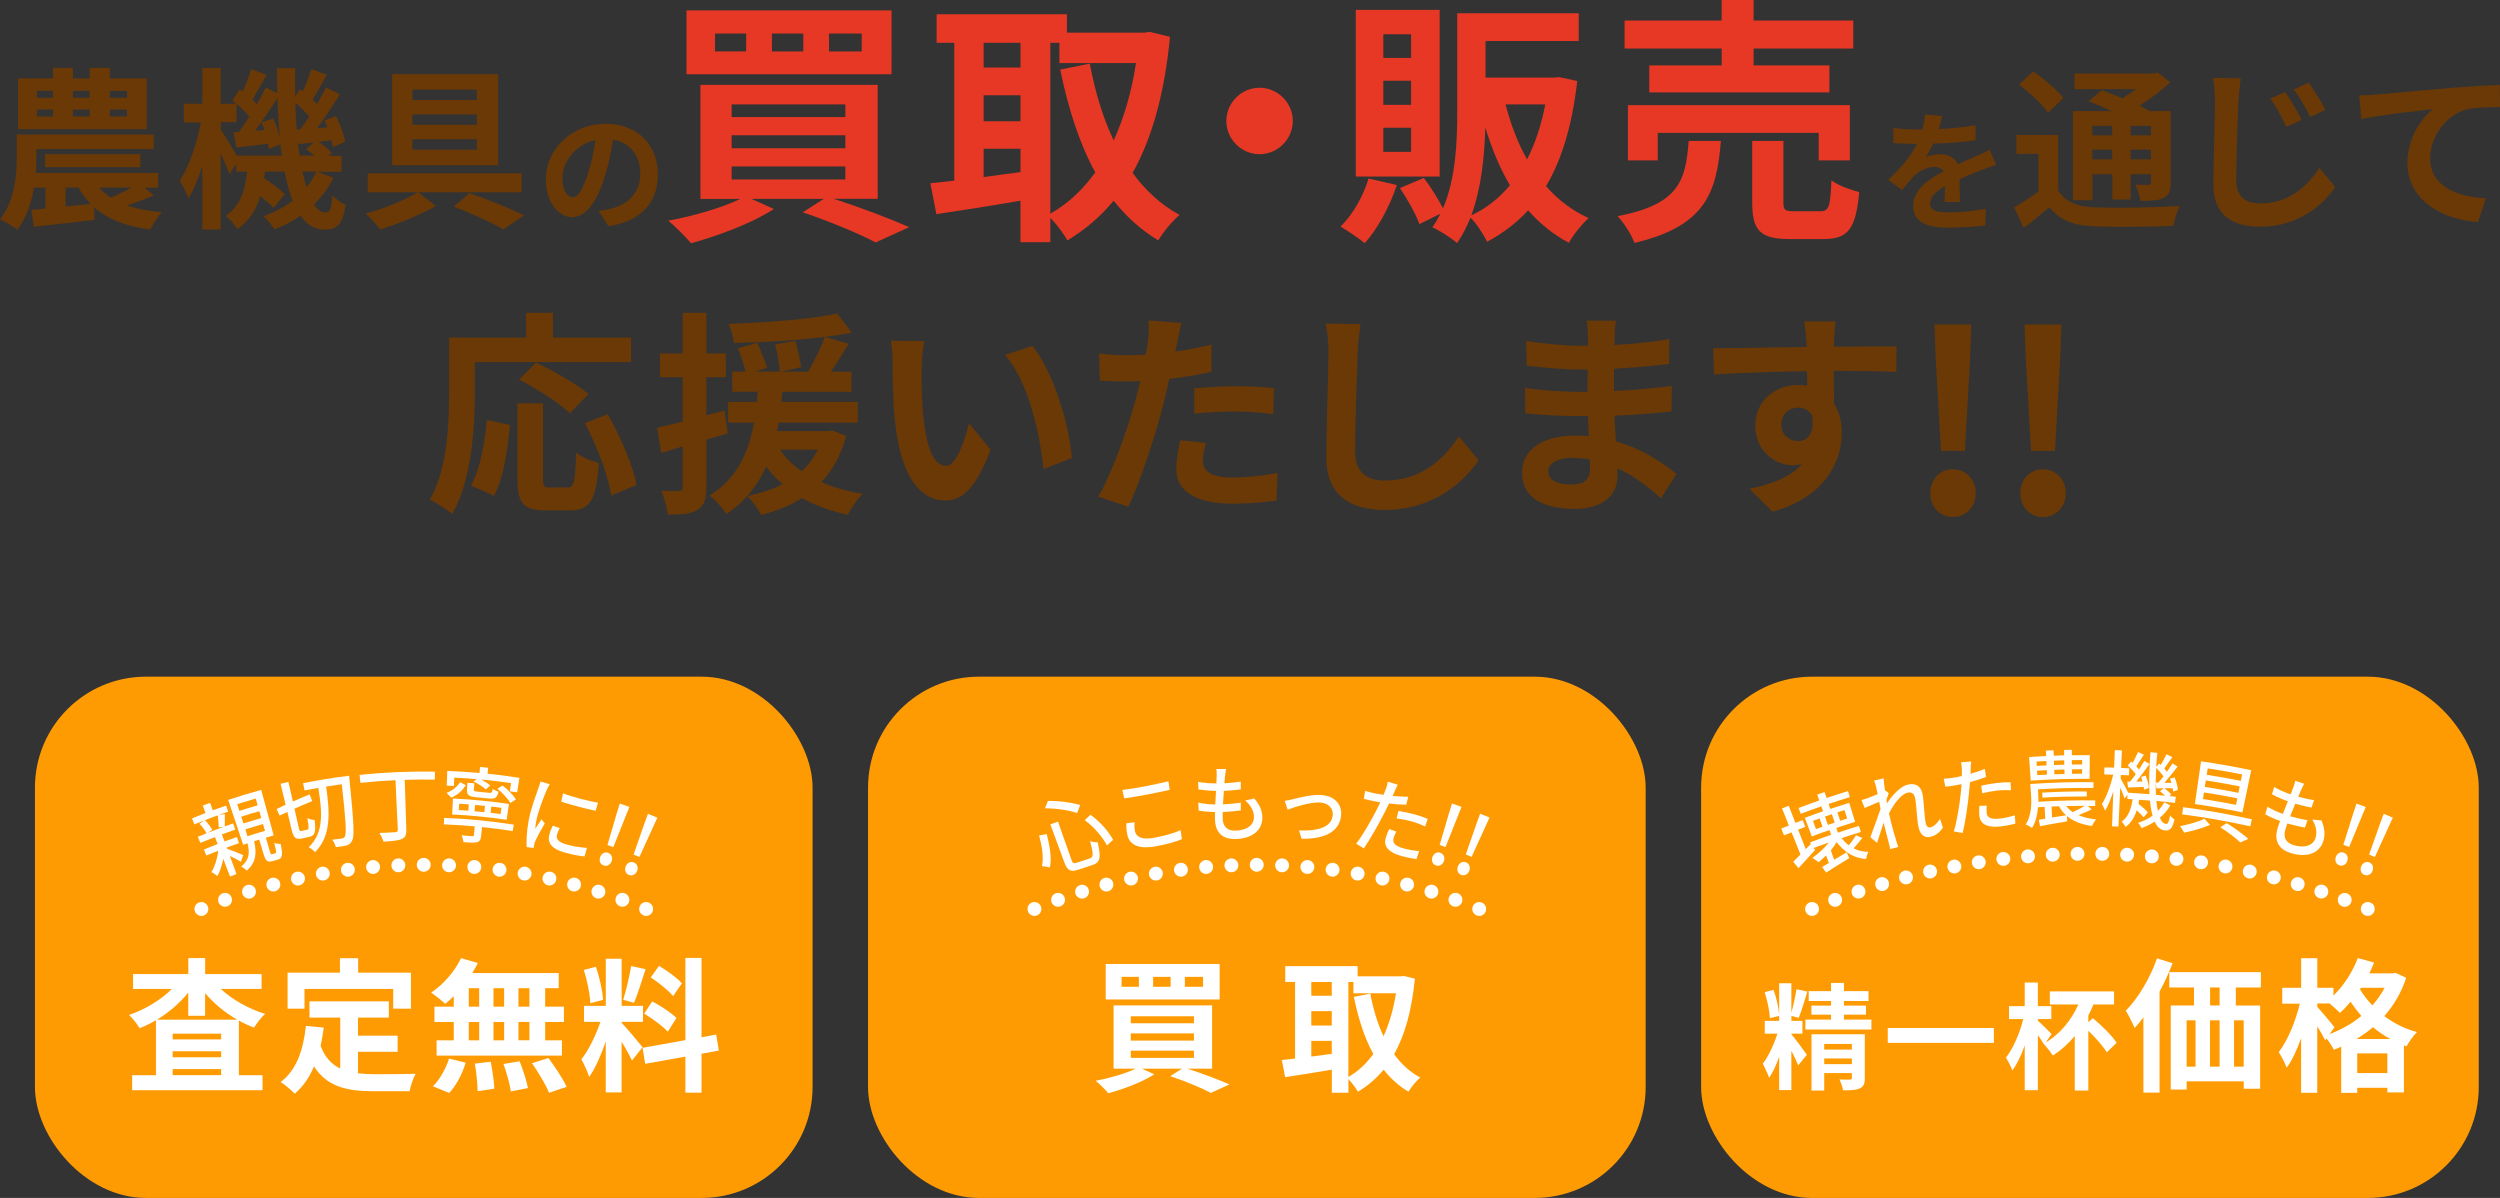
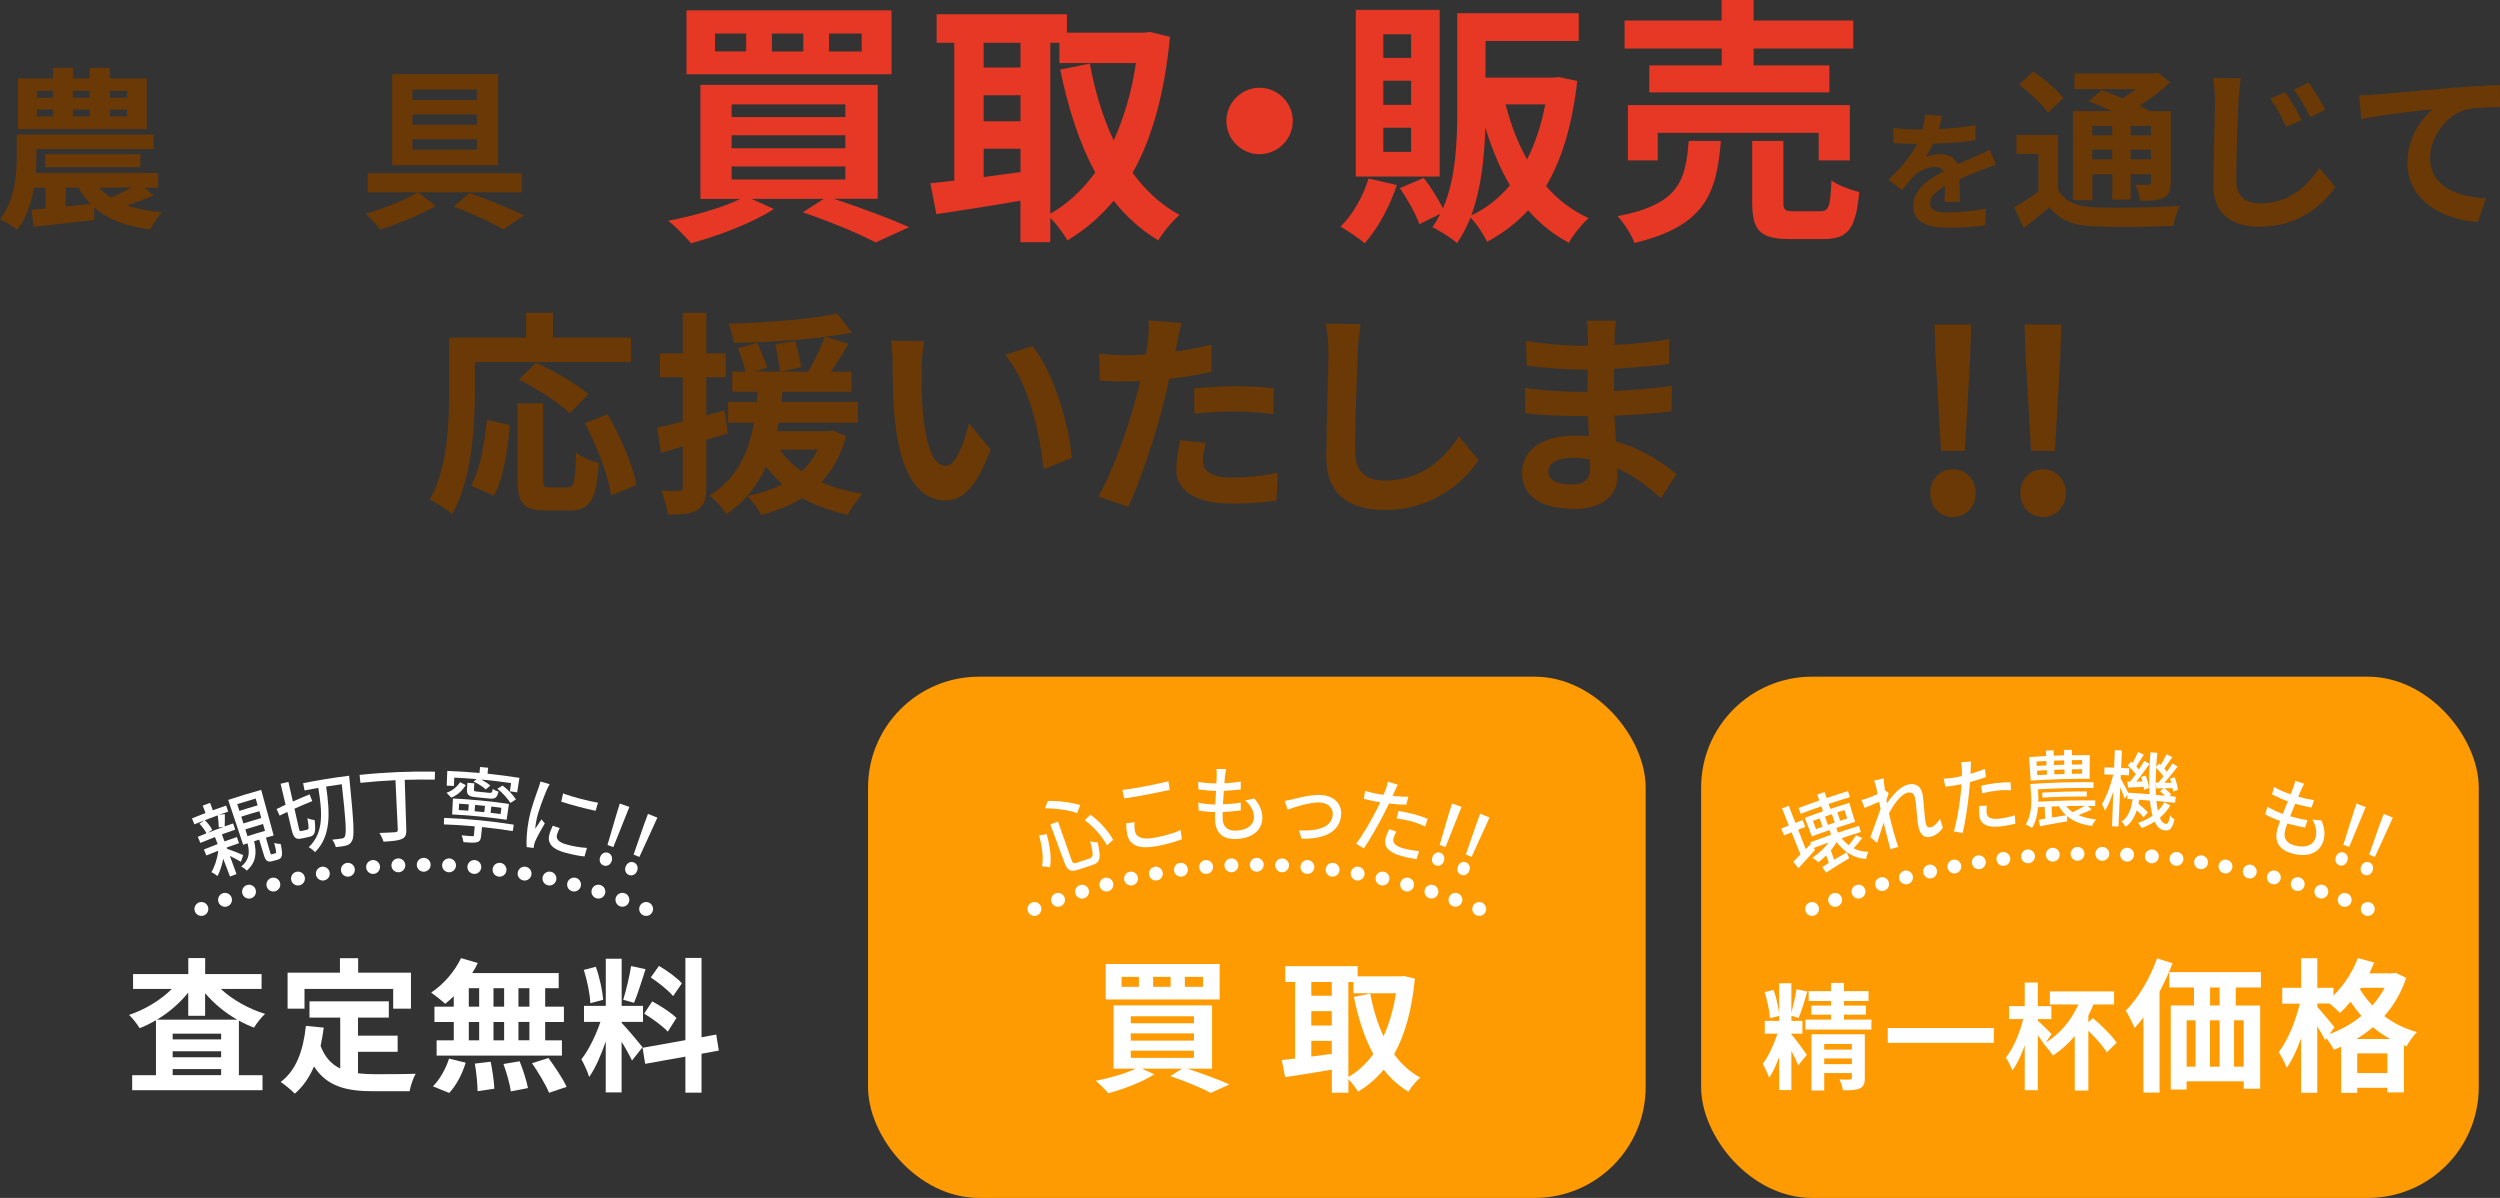
<svg xmlns="http://www.w3.org/2000/svg" id="_レイヤー_2" viewBox="0 0 450.73 215.98">
  <rect x="0" y="0" width="450.73" height="215.98" fill="#333333" stroke="none" />
  <defs>
    <style>.cls-1,.cls-2,.cls-3{fill:none;stroke:#fff;stroke-linecap:round;stroke-linejoin:round;stroke-width:2.5px;}.cls-4{fill:#6a3906;}.cls-5{fill:#fff;}.cls-6{fill:#e73825;}.cls-7{fill:#ff9b02;}.cls-2{stroke-dasharray:0 0 0 4.57;}.cls-3{stroke-dasharray:0 0 0 4.47;}</style>
  </defs>
  <g id="_文字">
    <g>
      <path class="cls-4" d="M27.71,35.23c-1.62,.69-3.31,1.31-4.81,1.81,1.78,.62,3.87,1.03,6.27,1.22-.72,.75-1.59,2.15-2.06,3.12-4.49-.59-7.74-1.87-10.14-3.99l.06,2.25c-3.84,.47-7.89,.9-10.95,1.25l-.41-3.06,2.53-.22v-3.78h-2.09c-.44,2.71-1.34,5.46-3,7.58-.69-.56-2.28-1.5-3.12-1.87,2.71-3.34,3.03-8.05,3.03-11.3v-3.99H27.71v2.62H6.55v1.44c0,.87-.03,1.84-.09,2.87H28.52v2.65h-2.47l1.65,1.4Zm-1.25-11.95H3.25V14.14h6.3v-1.9h3.59v1.9h3.03v-1.9h3.65v1.9h6.65v9.14ZM6.65,17.63h2.9v-1.25h-2.9v1.25Zm0,3.37h2.9v-1.25h-2.9v1.25Zm1.47,9.14v-2.34H25.31v2.34H8.11Zm3.71,7.08l4.52-.44c-.84-.87-1.59-1.84-2.22-2.96h-2.31v3.4Zm1.31-20.84v1.25h3.03v-1.25h-3.03Zm0,3.37v1.25h3.03v-1.25h-3.03Zm4.74,14.07c.59,.69,1.31,1.28,2.09,1.81,1.19-.47,2.59-1.19,3.78-1.81h-5.87Zm5.02-17.44h-3.09v1.25h3.09v-1.25Zm0,3.37h-3.09v1.25h3.09v-1.25Z" />
-       <path class="cls-4" d="M60.14,32.02c-.9,1.81-2.09,3.43-3.53,4.84,.62,.94,1.31,1.44,2.09,1.44s1.06-.59,1.22-3.06c.69,.72,1.68,1.34,2.4,1.69-.56,3.53-1.44,4.46-3.87,4.46-1.75,0-3.15-.9-4.27-2.5-1.44,1-3.03,1.81-4.71,2.47-.41-.69-1.31-1.78-1.93-2.37,1.97-.72,3.71-1.65,5.21-2.81-.59-1.5-1.06-3.25-1.44-5.24h-3.53c-.03,.41-.09,.81-.16,1.19,1.37,.9,2.9,2.03,3.71,2.87l-2,2.47c-.53-.59-1.44-1.37-2.4-2.12-.72,2.37-1.93,4.46-4.15,5.99-.41-.75-1.34-1.9-2.09-2.43,2.75-1.84,3.53-4.81,3.84-7.96h-1.93v-1.4l-1.25,1.84c-.31-.94-.94-2.37-1.56-3.74v13.73h-3.31v-11.51c-.72,2.28-1.56,4.37-2.5,5.87-.34-.97-1.06-2.31-1.56-3.15,1.62-2.46,3.09-6.8,3.81-10.52h-3.09v-3.37h3.34v-6.43h3.31v6.43h2.78c-.22-.22-.47-.41-.69-.59l1.37-2.03,.53,.41c.56-1.31,1.19-2.87,1.53-4.03l2.75,1.06c-.87,1.5-1.78,3.21-2.53,4.46,.28,.28,.56,.56,.78,.81,.62-1.06,1.15-2.09,1.59-3.03l2.09,1.03c-.03-1.47-.06-2.96-.06-4.49h3.28c-.03,1.75-.03,3.43,0,5.09l.9-1.31,.5,.37c.59-1.28,1.19-2.84,1.53-3.99l2.78,1.03c-.87,1.56-1.78,3.25-2.56,4.46,.28,.28,.56,.56,.81,.81,.59-1.03,1.15-2.09,1.59-3l2.53,1.25c-1.25,1.97-2.75,4.24-4.12,6.08l1.87-.12c-.16-.44-.34-.87-.53-1.28l2.09-.75c.72,1.47,1.44,3.4,1.62,4.62l-2.22,.94c-.06-.34-.12-.78-.25-1.22l-2.31,.31c.9,.59,1.87,1.37,2.37,1.97l-.59,.53h2.37v2.87h-4.37l2.9,1.09Zm-9.33-3.96c-.06-.66-.16-1.34-.25-2.03l-2.12,.84c-.03-.28-.06-.59-.12-.94-2.03,.22-3.96,.47-5.71,.66l-.5-2.75,.97-.06c.59-.81,1.25-1.75,1.87-2.75-.59-.72-1.47-1.59-2.31-2.31v3.31h-2.84v1.34c.66,.97,2.15,3.37,2.9,4.68h8.11Zm-1.56-6.68c.5,1.06,.97,2.4,1.22,3.49-.22-2.28-.37-4.68-.44-7.18-1.25,1.93-2.71,4.12-4.06,5.87l1.69-.12c-.16-.5-.31-.97-.5-1.4l2.09-.66Zm4.93,1.9c.5-.66,1.03-1.44,1.56-2.25-.66-.81-1.59-1.75-2.5-2.53,.03,1.68,.12,3.28,.25,4.84l.69-.06Zm2.5,4.77c-.47-.41-1-.81-1.5-1.15l1.4-1.22c-.97,.09-1.87,.22-2.75,.31l-.19-.87c.09,1.03,.22,2,.37,2.93h2.65Zm-2.15,2.87c.22,1.03,.47,2,.72,2.84,.72-.87,1.34-1.81,1.81-2.84h-2.53Z" />
      <path class="cls-4" d="M75.39,34.67l3.18,2.47c-2.78,1.59-6.86,3.28-10.05,4.21-.62-.81-1.75-2.06-2.56-2.84,3.18-.87,7.21-2.5,9.33-3.84h-8.99v-3.43h27.74v3.43h-18.66Zm14.42-4.87h-19.1V13.36h19.1V29.8Zm-3.84-13.64h-11.61v1.87h11.61v-1.87Zm0,4.46h-11.61v1.87h11.61v-1.87Zm0,4.49h-11.61v1.87h11.61v-1.87Zm-1.31,9.7c3.46,1.22,7.49,2.87,9.83,4.02l-3.74,2.53c-2.03-1.19-5.59-2.87-8.96-4.09l2.87-2.46Z" />
-       <path class="cls-4" d="M109.69,40.8l-1.76-2.79c.89-.09,1.54-.23,2.18-.38,3-.7,5.34-2.86,5.34-6.27,0-3.23-1.76-5.64-4.92-6.18-.33,1.99-.73,4.14-1.4,6.34-1.4,4.73-3.42,7.63-5.97,7.63s-4.75-2.86-4.75-6.81c0-5.41,4.68-10.02,10.74-10.02s9.46,4.03,9.46,9.13-3.02,8.43-8.92,9.34Zm-6.44-5.24c.98,0,1.9-1.47,2.86-4.63,.54-1.73,.98-3.72,1.24-5.66-3.86,.8-5.95,4.21-5.95,6.79,0,2.36,.94,3.51,1.85,3.51Z" />
      <path class="cls-6" d="M150.3,35.85c4.96,1.59,10.34,3.65,13.62,5.1l-6.04,2.76c-2.9-1.54-8.05-3.7-13.15-5.43l3.79-2.43h-13.06l4.07,1.83c-3.93,2.57-10.06,4.82-14.93,6.18-.94-1.12-2.95-3.14-4.12-4.07,4.59-.84,9.69-2.34,13.01-3.93h-7.21V15.3h31.96v20.54h-7.96Zm10.44-22.46h-36.97V1.87h36.97V13.38Zm-26.21-7.35h-5.62v3.23h5.62v-3.23Zm-2.62,15.07h20.5v-2.29h-20.5v2.29Zm0,5.62h20.5v-2.34h-20.5v2.34Zm0,5.62h20.5v-2.34h-20.5v2.34Zm12.92-26.3h-5.66v3.23h5.66v-3.23Zm10.53,0h-5.9v3.23h5.9v-3.23Z" />
      <path class="cls-6" d="M210.94,6.65c-.98,10.2-3.23,18.25-6.74,24.52,2.29,3.14,5.1,5.76,8.47,7.58-1.26,1.03-3,3.14-3.84,4.59-3.18-1.92-5.8-4.31-8.05-7.16-2.39,2.9-5.15,5.24-8.33,7.16-.7-1.22-1.97-2.95-3.09-4.07v4.4h-5.38v-7.49c-5.38,.94-10.86,1.78-15.16,2.43l-1.08-5.57c1.26-.14,2.71-.28,4.31-.47V7.72h-3.18V2.57h23.49v3.32h13.99l.94-.14,3.65,.89Zm-33.6,1.08v4.45h6.65V7.72h-6.65Zm0,14.13h6.65v-4.68h-6.65v4.68Zm0,10.06c2.15-.28,4.4-.61,6.65-.89v-4.21h-6.65v5.1Zm12.03,6.6c3.09-1.73,5.8-4.26,8.1-7.44-2.85-5.19-4.87-11.47-6.32-18.53l5.33-1.08c.94,5.01,2.34,9.73,4.31,13.85,1.83-4.02,3.23-8.7,4.02-13.95h-13.81v-3.65h-1.64v30.79Z" />
      <path class="cls-6" d="M233.08,21.81c0,3.28-2.71,5.99-5.99,5.99s-5.99-2.71-5.99-5.99,2.71-5.99,5.99-5.99,5.99,2.71,5.99,5.99Z" />
      <path class="cls-6" d="M251.84,33.37c-1.31,3.93-3.51,7.96-5.8,10.48-1.03-.89-3.14-2.29-4.35-3,2.2-2.15,4.07-5.43,5.05-8.66l5.1,1.17Zm7.72-1.54h-15.12V1.78h15.12V31.82Zm-5.15-25.65h-5.01v4.26h5.01V6.18Zm0,8.38h-5.01v4.35h5.01v-4.35Zm0,8.47h-5.01v4.35h5.01v-4.35Zm29.95-8.42c-.89,7.91-2.76,14.13-5.62,18.95,2.11,2.43,4.68,4.4,7.68,5.76-1.17,1.03-2.81,3.04-3.56,4.45-2.85-1.5-5.29-3.51-7.35-5.85-2.11,2.29-4.59,4.17-7.39,5.66-.66-1.31-1.87-3.23-3-4.35-.66,1.64-1.45,3.23-2.43,4.59-.94-.84-3.18-2.29-4.45-2.85,.56-.75,1.03-1.59,1.45-2.43l-3.79,1.87c-.61-1.78-2.15-4.49-3.51-6.5l4.31-1.83c1.26,1.64,2.62,3.84,3.46,5.48,2.34-5.43,2.57-12.17,2.57-17.6V2.39h21.9V7.39h-16.8v6.6h12.35l.89-.09,3.28,.7Zm-12.12,18.81c-1.83-3.09-3.28-6.6-4.45-10.44-.14,5.1-.7,10.9-2.53,15.86,2.67-1.26,5.01-3.09,6.97-5.43Zm-.8-14.6c.94,3.6,2.2,6.97,3.88,9.92,1.45-2.85,2.57-6.18,3.28-9.92h-7.16Z" />
      <path class="cls-6" d="M310.26,25.41c-.75,9.41-2.81,15.35-15.58,18.39-.51-1.45-1.92-3.65-3.04-4.82,11.09-2.15,12.26-6.36,12.82-13.57h5.8Zm.14-16.66h-17.5V3.7h17.5V0h5.76V3.7h17.97v5.05h-17.97v3.04h13.67v4.87h-32.48v-4.87h13.06v-3.04Zm17.5,20.17v-4.96h-29.02v4.96h-5.38v-9.97h40.01v9.97h-5.62Zm.28,9.17c1.54,0,1.83-.8,2.01-5.57,1.12,.89,3.51,1.73,5.01,2.11-.61,6.74-2.06,8.47-6.46,8.47h-6.04c-5.43,0-6.79-1.59-6.79-6.6v-11.09h5.62v11.04c0,1.45,.28,1.64,1.97,1.64h4.68Z" />
      <path class="cls-4" d="M349.56,23.27c2.22-.12,4.56-.33,6.62-.68l-.02,2.71c-2.22,.33-5.1,.52-7.63,.59-.4,.87-.87,1.71-1.33,2.39,.61-.28,1.87-.47,2.65-.47,1.43,0,2.6,.61,3.11,1.8,1.22-.56,2.2-.96,3.16-1.38,.91-.4,1.73-.77,2.6-1.22l1.17,2.72c-.75,.21-1.99,.68-2.79,.98-1.05,.42-2.39,.94-3.82,1.59,.02,1.31,.07,3.04,.09,4.12h-2.81c.07-.7,.09-1.83,.12-2.86-1.76,1.01-2.69,1.92-2.69,3.09,0,1.29,1.1,1.64,3.39,1.64,1.99,0,4.59-.26,6.65-.66l-.09,3.02c-1.54,.21-4.42,.4-6.62,.4-3.67,0-6.39-.89-6.39-3.91s2.81-4.87,5.48-6.25c-.35-.58-.98-.8-1.64-.8-1.31,0-2.76,.75-3.65,1.61-.7,.7-1.38,1.54-2.18,2.57l-2.5-1.87c2.46-2.27,4.12-4.35,5.17-6.46h-.3c-.96,0-2.67-.05-3.96-.14v-2.74c1.19,.19,2.93,.28,4.12,.28h1.12c.26-.94,.42-1.85,.47-2.69l3.09,.26c-.12,.59-.28,1.36-.59,2.34Z" />
      <path class="cls-4" d="M371.07,34.29c1.22,2.09,3.37,2.96,6.55,3.09,3.71,.16,11.11,.06,15.38-.28-.44,.87-1,2.59-1.15,3.62-3.84,.19-10.45,.25-14.26,.09-3.74-.16-6.21-1.06-8.08-3.46-1.44,1.22-2.9,2.43-4.65,3.74l-1.72-3.71c1.34-.75,2.93-1.78,4.37-2.84v-6.8h-3.96v-3.4h7.52v9.95Zm-1.84-13.95c-.97-1.5-3.31-3.65-5.21-5.09l2.56-2.37c1.9,1.31,4.31,3.31,5.43,4.81l-2.78,2.65Zm7.99,15.76h-3.49V20.03h6.99c-1.4-.66-2.9-1.28-4.18-1.78l2.4-2c1.09,.41,2.4,.91,3.68,1.47,.87-.5,1.72-1.09,2.5-1.65h-11.11v-2.81h14.32l.72-.19,2.22,1.78c-1.56,1.47-3.53,2.96-5.55,4.21,.69,.34,1.34,.66,1.87,.97h3.78v12.86c0,1.5-.28,2.28-1.28,2.78-1,.53-2.34,.53-4.21,.53-.12-.9-.5-2.12-.9-2.9,.97,.03,2.06,.03,2.37,.03,.37-.03,.47-.16,.47-.47v-1.44h-3.68v4.56h-3.31v-4.56h-3.59v4.68Zm0-13.39v1.69h3.59v-1.69h-3.59Zm3.59,6.02v-1.75h-3.59v1.75h3.59Zm6.99-6.02h-3.68v1.69h3.68v-1.69Zm0,6.02v-1.75h-3.68v1.75h3.68Z" />
      <path class="cls-4" d="M403.58,18.26c-.16,3.37-.41,10.33-.41,14.23,0,3.15,1.9,4.18,4.34,4.18,5.15,0,8.39-3,10.67-6.4l2.84,3.46c-2.03,3-6.46,7.15-13.57,7.15-5.12,0-8.39-2.25-8.39-7.55,0-4.18,.28-12.39,.28-15.07,0-1.5-.12-3-.37-4.21l5.02,.06c-.19,1.31-.34,2.9-.41,4.15Zm11.39,3.37l-2.78,1.22c-.94-2-1.75-3.5-2.87-5.09l2.71-1.15c.87,1.31,2.25,3.59,2.93,5.02Zm4.28-1.84l-2.71,1.31c-1-1.97-1.84-3.4-3-4.96l2.68-1.25c.9,1.28,2.34,3.5,3.03,4.9Z" />
      <path class="cls-4" d="M428.42,17.04c2.59-.22,7.74-.69,13.45-1.19,3.21-.25,6.65-.47,8.83-.53l.03,3.99c-1.69,.03-4.37,.03-6.02,.41-3.78,1-6.58,5.06-6.58,8.77,0,5.12,4.81,6.99,10.08,7.27l-1.47,4.27c-6.52-.44-12.7-3.96-12.7-10.7,0-4.49,2.53-8.05,4.62-9.64-2.93,.31-9.3,1-12.92,1.78l-.41-4.27c1.25-.03,2.47-.09,3.09-.16Z" />
      <path class="cls-4" d="M85.62,70.69c0,6.28-.58,15.91-4.1,22-.86-.78-2.93-2.11-4.02-2.61,3.2-5.58,3.47-13.77,3.47-19.38v-9.83h13.88v-4.48h4.84v4.48h14.08v4.41h-28.16v5.42Zm-.7,16.85c1.64-2.96,2.46-7.49,2.85-11.82l4.17,.9c-.43,4.49-1.13,9.63-2.89,12.75l-4.13-1.83Zm17.39,.35c1.17,0,1.4-.9,1.56-6.28,.98,.82,2.89,1.56,4.1,1.87-.43,6.67-1.6,8.54-5.23,8.54h-4.33c-4.13,0-5.11-1.36-5.11-5.69v-13.61h4.6v13.57c0,1.4,.16,1.6,1.25,1.6h3.16Zm.43-13.38c-1.87-1.83-5.97-4.45-9.17-6.08l3.08-3.04c3.12,1.48,7.33,3.82,9.44,5.66l-3.35,3.47Zm6.83,.19c2.3,4.06,4.56,9.2,5.19,12.75l-4.56,1.87c-.51-3.47-2.54-8.89-4.76-13.03l4.13-1.6Z" />
      <path class="cls-4" d="M131.2,78.14c-1.29,.39-2.57,.78-3.86,1.13v8.58c0,2.15-.39,3.31-1.56,4.06-1.17,.74-2.85,.9-5.38,.86-.12-1.13-.62-3.04-1.17-4.29,1.4,.08,2.73,.08,3.2,.04,.47,0,.66-.16,.66-.66v-7.37l-3.9,1.17-.7-4.56c1.33-.27,2.89-.66,4.6-1.09v-8h-4.1v-4.29h4.1v-7.33h4.25v7.33h3.51v4.29h-3.51v6.86l3.28-.86,.59,4.13Zm21.37,.47c-.98,3.47-2.46,6.16-4.49,8.31,2.22,.98,4.72,1.68,7.49,2.11-.97,.9-2.15,2.61-2.73,3.78-3.08-.66-5.85-1.68-8.23-3-2.15,1.33-4.68,2.34-7.37,3.04-.47-.98-1.72-2.69-2.5-3.43,2.34-.47,4.49-1.17,6.36-2.15-1.13-.9-2.11-1.99-2.96-3.16-1.52,3.28-3.74,6.32-7.22,8.58-.62-1.09-1.95-2.57-3-3.35,5.15-3.16,7.14-8.15,8.03-13.14h-4.68v-3.74h5.19c.04-.62,.08-1.25,.16-1.83h-4.6v-3.63h2.42c-.31-1.21-.9-2.93-1.4-4.21l3.51-.98c.59,1.44,1.4,3.32,1.76,4.49l-2.18,.7h4.49c-.12-1.29-.47-3.32-.86-4.91l3.63-.62c.43,1.52,.9,3.51,1.05,4.72l-3.63,.82h4.88c1.09-1.83,2.34-4.37,3.04-6.28-5.19,.66-11.19,1.01-16.42,1.09-.08-1.01-.55-2.5-.98-3.43,6.83-.23,14.82-.82,19.62-1.87l2.61,3.47c-1.48,.27-3.08,.51-4.84,.74l4.29,1.25c-1.05,1.72-2.18,3.51-3.2,5.03h3.71v3.63h-12.48c-.04,.62-.08,1.21-.16,1.83h13.77v3.74h-14.24c-.12,.51-.2,1.01-.31,1.52h9.24l.74-.12,2.5,1.01Zm-11.93,2.46c.98,1.48,2.26,2.77,3.9,3.9,1.17-1.09,2.18-2.38,2.89-3.9h-6.79Z" />
      <path class="cls-4" d="M166.17,66.24c-.04,2.54,0,5.46,.23,8.27,.55,5.62,1.72,9.48,4.17,9.48,1.83,0,3.39-4.56,4.13-7.68l3.9,4.76c-2.57,6.79-5.03,9.17-8.15,9.17-4.29,0-8-3.86-9.09-14.31-.39-3.59-.43-8.15-.43-10.53,0-1.09-.08-2.77-.31-3.98l6.01,.08c-.27,1.4-.47,3.67-.47,4.76Zm27.07,16.34l-5.11,1.99c-.62-6.28-2.69-15.76-6.94-20.59l4.95-1.6c3.71,4.48,6.67,14.24,7.1,20.2Z" />
      <path class="cls-4" d="M212.21,61.91c-.08,.43-.19,.94-.31,1.48,2.18-.31,4.37-.74,6.51-1.25v4.88c-2.34,.55-4.99,.98-7.61,1.29-.35,1.68-.74,3.39-1.17,4.99-1.4,5.46-4.02,13.42-6.2,18.06l-5.42-1.83c2.34-3.9,5.3-12.09,6.75-17.55,.27-1.05,.58-2.15,.82-3.28-.9,.04-1.76,.08-2.57,.08-1.87,0-3.35-.08-4.72-.16l-.12-4.88c1.99,.23,3.32,.31,4.91,.31,1.13,0,2.3-.04,3.51-.12,.16-.86,.27-1.6,.35-2.22,.16-1.44,.23-3.04,.12-3.94l5.97,.47c-.31,1.05-.66,2.81-.82,3.67Zm4.68,21.18c0,1.72,1.17,3,5.34,3,2.61,0,5.3-.31,8.11-.82l-.2,4.99c-2.18,.27-4.84,.55-7.96,.55-6.55,0-10.1-2.26-10.1-6.2,0-1.79,.39-3.67,.7-5.23l4.64,.47c-.31,1.09-.55,2.38-.55,3.24Zm5.93-13.46c2.22,0,4.56,.12,6.86,.35l-.12,4.68c-1.95-.23-4.33-.47-6.71-.47-2.65,0-5.07,.12-7.53,.39v-4.56c2.18-.19,4.99-.39,7.49-.39Z" />
      <path class="cls-4" d="M244.78,63.63c-.16,4.21-.47,12.95-.47,17.78,0,3.94,2.34,5.23,5.38,5.23,6.44,0,10.53-3.71,13.34-7.96l3.55,4.29c-2.5,3.74-8.03,8.97-16.93,8.97-6.4,0-10.53-2.81-10.53-9.48,0-5.23,.39-15.48,.39-18.84,0-1.83-.16-3.71-.51-5.27l6.28,.08c-.23,1.64-.43,3.63-.51,5.19Z" />
      <path class="cls-4" d="M291.12,60.59c-.04,.39-.04,.98-.04,1.6,3.2-.16,6.44-.47,9.87-1.05l-.04,4.48c-2.57,.31-6.12,.66-9.91,.86v4.02c3.94-.2,7.25-.51,10.41-.94l-.04,4.6c-3.51,.39-6.55,.66-10.3,.78,.08,1.48,.16,3.08,.27,4.64,4.91,1.4,8.66,4.02,10.92,5.89l-2.81,4.37c-2.11-1.95-4.76-4.02-7.88-5.42,.04,.55,.04,1.01,.04,1.44,0,3.32-2.54,5.89-7.68,5.89-6.24,0-9.52-2.38-9.52-6.51s3.63-6.71,9.63-6.71c.82,0,1.64,.04,2.42,.12-.08-1.21-.12-2.46-.16-3.63h-2.03c-2.26,0-6.71-.19-9.28-.51l-.04-4.6c2.54,.47,7.33,.74,9.4,.74h1.87c0-1.29,0-2.69,.04-4.02h-1.44c-2.46,0-6.98-.35-9.56-.7l-.12-4.45c2.81,.47,7.25,.86,9.63,.86h1.52v-1.83c0-.74-.08-1.95-.23-2.69h5.27c-.12,.78-.2,1.75-.23,2.77Zm-7.88,26.76c2.07,0,3.43-.59,3.43-2.85,0-.43,0-.98-.04-1.68-1.05-.16-2.11-.27-3.2-.27-2.77,0-4.29,1.09-4.29,2.42,0,1.48,1.4,2.38,4.1,2.38Z" />
-       <path class="cls-4" d="M330.66,61.29c0,.31,0,.74-.04,1.21,3.94,0,9.28-.08,11.31-.04l-.04,4.6c-2.34-.12-5.97-.19-11.27-.19,0,1.99,.04,4.13,.04,5.85,.94,1.48,1.4,3.32,1.4,5.34,0,5.07-2.96,11.54-12.48,14.2l-4.17-4.13c3.94-.82,7.37-2.11,9.52-4.45-.55,.12-1.13,.2-1.76,.2-3,0-6.71-2.42-6.71-7.18,0-4.41,3.55-7.29,7.8-7.29,.55,0,1.05,.04,1.56,.12,0-.86,0-1.76-.04-2.61-5.89,.08-11.97,.31-16.77,.58l-.12-4.72c4.45,0,11.54-.16,16.85-.23-.04-.51-.04-.9-.08-1.21-.12-1.6-.27-2.93-.39-3.39h5.66c-.08,.62-.23,2.73-.27,3.35Zm-6.51,18.25c1.64,0,3.08-1.25,2.54-4.68-.55-.9-1.48-1.37-2.54-1.37-1.52,0-3,1.05-3,3.12,0,1.79,1.44,2.92,3,2.92Z" />
      <path class="cls-4" d="M348,88.91c0-2.47,1.75-4.31,4.08-4.31s4.13,1.84,4.13,4.31-1.79,4.31-4.13,4.31-4.08-1.88-4.08-4.31Zm.99-24.17l-.22-6.23h6.64l-.22,6.23-.94,16.55h-4.31l-.94-16.55Z" />
      <path class="cls-4" d="M364.24,88.91c0-2.47,1.75-4.31,4.08-4.31s4.13,1.84,4.13,4.31-1.79,4.31-4.13,4.31-4.08-1.88-4.08-4.31Zm.99-24.17l-.22-6.23h6.64l-.22,6.23-.94,16.55h-4.31l-.94-16.55Z" />
    </g>
    <g>
-       <rect class="cls-7" x="6.3" y="122" width="140.2" height="93.98" rx="20" ry="20" />
      <g>
        <path class="cls-5" d="M43.45,155.39c-.43-.28-1.26-.72-2.01-1.08,.4,1.09,.8,2.19,1.2,3.28-.39,.14-.78,.29-1.17,.44-.41-1.06-.81-2.13-1.22-3.2-.23,1.16-.58,2.28-1.04,3.12-.26-.23-.75-.56-1.1-.7,.6-.97,1.08-2.48,1.24-3.87-.72,.28-1.44,.56-2.15,.86-.15-.36-.3-.72-.44-1.08,.83-.34,1.65-.67,2.48-.98-.16-.42-.32-.84-.48-1.26-.88,.34-1.77,.69-2.64,1.05-.15-.36-.3-.73-.45-1.1,.52-.21,1.04-.42,1.56-.63-.25-.51-.79-1.24-1.27-1.73,.3-.21,.6-.41,.9-.61-.61,.24-1.21,.48-1.81,.72-.15-.36-.29-.71-.44-1.07,.81-.33,1.63-.66,2.45-.97-.17-.44-.34-.89-.51-1.33,.44-.17,.89-.33,1.33-.5,.16,.45,.33,.89,.49,1.34,.8-.29,1.6-.58,2.4-.85,.12,.36,.25,.73,.37,1.09-.56,.19-1.13,.39-1.69,.59,.36-.05,.72-.1,1.09-.15,0,.79,0,1.62-.03,2.22,.51-.18,1.01-.36,1.52-.53,.13,.37,.25,.75,.38,1.12-.8,.27-1.6,.55-2.4,.85,.16,.42,.31,.84,.46,1.27,.75-.27,1.49-.54,2.24-.79,.13,.37,.25,.74,.38,1.11-.74,.25-1.48,.51-2.22,.78,.03,.08,.05,.15,.08,.23,.75,.25,2.47,.93,2.9,1.14-.14,.41-.29,.82-.42,1.23Zm-6.52-7.52c.53,.5,1.07,1.21,1.33,1.74-.26,.17-.52,.35-.78,.53,.95-.37,1.9-.73,2.86-1.07-.3,.03-.6,.07-.9,.1-.02-.62-.08-1.52-.18-2.17-.77,.28-1.55,.57-2.32,.87Zm12.68,5.99c.25-.07,.24-.29-.18-1.91,.28,.14,.84,.2,1.17,.21,.45,2.03,.29,2.6-.52,2.83-.3,.08-.59,.17-.89,.25-.97,.28-1.31-.04-1.65-1.19-.27-.89-.54-1.78-.81-2.67-.3,.09-.6,.18-.91,.28,.48,2.18,.38,3.78-1.32,5.31-.22-.24-.7-.6-1.01-.73,1.48-1.23,1.56-2.5,1.14-4.2-.26,.09-.53,.17-.79,.26-.9-2.69-1.8-5.39-2.7-8.08,1.97-.66,3.96-1.26,5.95-1.81,.75,2.74,1.5,5.48,2.25,8.22-.47,.13-.93,.26-1.4,.39,.26,.89,.51,1.78,.77,2.67,.1,.33,.14,.38,.34,.32,.19-.05,.37-.11,.56-.16Zm-6.45-7.66c1.09-.35,2.19-.69,3.29-1-.12-.41-.23-.82-.35-1.23-1.11,.32-2.22,.66-3.33,1.01,.13,.41,.26,.81,.39,1.21Zm.73,2.26c1.07-.34,2.14-.67,3.22-.98-.12-.41-.23-.82-.35-1.23-1.09,.31-2.18,.64-3.26,.99,.13,.41,.26,.81,.39,1.21Zm.74,2.3c1.04-.34,2.1-.66,3.15-.96-.12-.41-.24-.83-.36-1.24-1.07,.31-2.13,.63-3.19,.97,.13,.41,.26,.82,.39,1.23Z" />
        <path class="cls-5" d="M55.39,149.59c.33-.07,.31-.43,.03-2.09,.32,.18,.92,.32,1.3,.34,.26,2.11,.08,2.82-.92,3.03-.45,.09-.89,.19-1.34,.29-1.14,.25-1.53-.09-1.89-1.6-.25-1.06-.51-2.12-.76-3.18-.47,.22-.93,.44-1.4,.67-.18-.4-.36-.8-.54-1.19,.54-.26,1.08-.52,1.62-.77-.3-1.26-.6-2.53-.9-3.79,.47-.11,.94-.22,1.41-.33,.27,1.18,.53,2.36,.8,3.54,1-.45,2-.88,3.02-1.29,.16,.4,.32,.8,.48,1.21-1.08,.44-2.15,.9-3.21,1.37,.26,1.16,.52,2.31,.78,3.47,.12,.56,.19,.62,.52,.54,.33-.07,.67-.15,1-.22Zm7.55-9.72s.07,.55,.08,.75c.74,7.5,.91,10.06,.48,10.89-.25,.56-.55,.77-1.02,.91-.46,.14-1.21,.24-1.94,.31-.08-.39-.35-.98-.65-1.34,.79-.07,1.47-.18,1.78-.22,.25-.04,.38-.12,.5-.33,.33-.59,.17-3.04-.55-9.45-.94,.13-1.88,.27-2.82,.42,.67,4.66,.94,8.88-2,11.83-.26-.31-.77-.71-1.14-.9,2.81-2.63,2.41-6.46,1.73-10.7-.83,.15-1.66,.3-2.48,.47-.09-.44-.18-.87-.26-1.31,2.75-.55,5.52-1,8.29-1.34Z" />
        <path class="cls-5" d="M78.4,140.56c-1.81-.03-3.62-.02-5.43,.04,.1,2.98,.19,5.96,.28,8.94,.04,1.02-.2,1.49-.86,1.74-.65,.3-1.71,.36-3.24,.47-.13-.44-.46-1.15-.75-1.57,1.22-.04,2.48-.11,2.86-.14,.33-.04,.47-.13,.46-.46-.14-2.97-.28-5.94-.42-8.92-2.11,.1-4.21,.26-6.32,.48-.05-.48-.1-.96-.15-1.43,4.52-.48,9.05-.67,13.59-.59,0,.48-.02,.96-.03,1.44Z" />
        <path class="cls-5" d="M92.45,149.84c-1.84-.3-3.69-.54-5.54-.73-.06,.54-.11,1.07-.17,1.61-.07,.69-.26,1.01-.78,1.13-.53,.14-1.3,.06-2.4-.02-.04-.37-.19-.87-.33-1.23,.8,.08,1.68,.16,1.91,.16,.24,.02,.3-.03,.31-.21,.05-.52,.1-1.05,.14-1.57-1.85-.17-3.7-.28-5.56-.35,.01-.39,.03-.78,.04-1.17,4.2,.15,8.4,.56,12.56,1.22-.06,.38-.12,.77-.19,1.16Zm-10.64-8.14c-.43-.02-.85-.04-1.27-.06,.03-.88,.07-1.77,.1-2.65,1.94,.07,3.88,.2,5.81,.37,.03-.36,.06-.72,.1-1.08,.49,.04,.97,.09,1.46,.14-.04,.36-.07,.72-.11,1.07,1.92,.2,3.84,.45,5.75,.75-.14,.87-.27,1.75-.41,2.62-.44-.07-.87-.13-1.31-.2,.07-.49,.14-.99,.21-1.48-1.79-.26-3.59-.47-5.39-.64,.63,.33,1.27,.74,1.65,1.09-.28,.23-.55,.46-.82,.7-.47-.46-1.42-1.07-2.2-1.42,.18-.15,.36-.29,.55-.44-1.34-.12-2.68-.21-4.03-.27-.02,.5-.05,1-.07,1.5Zm2.17-.14c-.57,.89-1.39,1.75-2.62,2.25-.28-.29-.56-.59-.85-.88,1.1-.38,1.94-1.13,2.44-1.91,.34,.18,.68,.35,1.02,.53Zm7.37,6.24c-3.26-.48-6.54-.8-9.83-.96,.05-.96,.09-1.92,.14-2.88,3.38,.17,6.75,.49,10.1,.98-.14,.95-.28,1.9-.42,2.85Zm-6.83-2.78c-.58-.04-1.16-.08-1.74-.12-.02,.38-.05,.76-.07,1.14,.57,.04,1.15,.07,1.72,.12,.03-.38,.06-.76,.09-1.14Zm1.01-3.8c-.03,.36-.06,.73-.09,1.09-.02,.31,.07,.37,.68,.42,.69,.06,1.38,.13,2.07,.21,.45,.05,.53-.03,.66-.71,.24,.2,.7,.41,1.03,.5-.26,1.12-.64,1.35-1.65,1.24-.78-.09-1.56-.16-2.34-.23-1.44-.12-1.77-.44-1.69-1.52,.03-.36,.05-.73,.08-1.09,.42,.03,.83,.06,1.25,.1Zm1.91,4.07c-.59-.06-1.19-.12-1.78-.17-.03,.38-.07,.76-.1,1.14,.59,.05,1.17,.11,1.76,.17,.04-.38,.08-.76,.12-1.13Zm2.96,.35c-.6-.08-1.21-.16-1.82-.23-.04,.38-.09,.75-.13,1.13,.6,.07,1.2,.14,1.8,.23,.05-.38,.1-.75,.15-1.13Zm1.62-.88c-.43-.73-1.42-1.83-2.35-2.56,.32-.19,.63-.38,.95-.57,.92,.7,1.96,1.76,2.4,2.5-.34,.21-.67,.42-1.01,.64Z" />
        <path class="cls-5" d="M98.57,142.44c-.51,1.15-1.54,3.82-1.85,5.4-.1,.51-.18,1.04-.23,1.59,.36-.55,.8-1.22,1.14-1.71,.2,.25,.4,.49,.59,.74-.61,1.03-1.43,2.51-1.72,3.21-.08,.2-.19,.5-.21,.66-.03,.15-.06,.37-.08,.55-.42-.05-.84-.11-1.26-.16-.07-1.08,0-2.87,.38-4.86,.41-2.2,1.34-4.61,1.74-5.76,.13-.36,.28-.8,.37-1.2,.56,.16,1.12,.32,1.67,.49-.16,.24-.44,.8-.55,1.05Zm1.84,8.11c-.16,.66,.2,1.31,1.87,1.74,1.24,.33,2.3,.5,3.54,.58-.14,.51-.29,1.03-.44,1.54-.9-.08-2.06-.3-3.51-.69-2.3-.61-3.18-1.69-2.86-3.11,.12-.53,.32-1.07,.65-1.74,.42,.14,.84,.28,1.25,.42-.25,.48-.4,.86-.5,1.25Zm7.41-5.84c-.15,.49-.29,.98-.44,1.47-1.72-.36-4.51-1.08-6.19-1.65,.11-.5,.22-1,.33-1.49,1.67,.66,4.69,1.41,6.3,1.68Z" />
        <path class="cls-5" d="M108.19,154.56c.23-.68,.84-1.02,1.43-.81,.6,.21,.89,.86,.65,1.53-.24,.67-.86,.96-1.44,.76-.57-.19-.86-.82-.64-1.48Zm3.02-7.97c.17-.57,.35-1.14,.53-1.71,.58,.19,1.15,.39,1.73,.6-.22,.55-.44,1.11-.66,1.66-.75,1.86-1.49,3.72-2.23,5.58-.35-.12-.71-.25-1.06-.37,.57-1.92,1.13-3.84,1.69-5.76Z" />
        <path class="cls-5" d="M112.8,156.23c.26-.67,.89-.98,1.47-.74,.6,.24,.86,.9,.58,1.56-.27,.65-.91,.92-1.48,.69-.56-.23-.82-.85-.57-1.51Zm3.41-7.82c.2-.56,.4-1.12,.61-1.68,.57,.22,1.14,.45,1.7,.68-.25,.54-.49,1.08-.74,1.63-.83,1.82-1.67,3.64-2.5,5.46-.35-.14-.7-.28-1.05-.42,.66-1.89,1.32-3.78,1.97-5.67Z" />
      </g>
      <g>
        <path class="cls-5" d="M39.82,178.3c2.08,1.95,5.02,3.59,7.98,4.5-.65,.55-1.53,1.69-2,2.47-.94-.34-1.85-.78-2.73-1.27v9.85h4.26v2.7H23.83v-2.7h4.29v-9.91c-.96,.55-1.92,1.04-2.94,1.43-.44-.7-1.27-1.82-1.92-2.39,2.86-.94,5.72-2.68,7.72-4.68h-6.99v-2.68h9.96v-2.89h3.04v2.89h10.17v2.68h-7.33Zm2.96,5.54c-2.21-1.25-4.21-2.91-5.8-4.78v4.08h-3.04v-4.19c-1.53,1.9-3.48,3.59-5.64,4.89h14.48Zm-2.91,2.52h-8.74v1.04h8.74v-1.04Zm-8.74,4.26h8.74v-1.09h-8.74v1.09Zm8.74,3.22v-1.09h-8.74v1.09h8.74Z" />
        <path class="cls-5" d="M64.54,193.51c.94,.1,1.92,.16,2.96,.16,1.4,0,5.69,0,7.44-.08-.44,.75-.94,2.24-1.09,3.15h-6.5c-4.78,0-8.35-.78-10.74-4.47-.83,1.98-1.98,3.64-3.46,4.91-.52-.55-1.82-1.64-2.55-2.11,2.81-2.08,4.08-5.67,4.55-10.11l3.22,.31c-.16,1.17-.34,2.26-.57,3.3,.78,2.08,2,3.33,3.54,4.08v-9.18h-5.54v-2.94h14.3v2.94h-5.56v3.25h7.15v2.91h-7.15v3.87Zm-9.65-11.65h-3.04v-6.5h9.44v-2.6h3.28v2.6h9.52v6.5h-3.2v-3.56h-15.99v3.56Z" />
        <path class="cls-5" d="M81.79,179.63c-.52,.49-1.01,.96-1.53,1.35-.57-.55-1.82-1.53-2.52-2.03,2.18-1.43,4.24-3.8,5.38-6.21l3.02,.88c-.29,.62-.62,1.22-1.01,1.82h15.6v2.73h-2.44v3.33h3.38v2.76h-3.38v3.3h3.02v2.76h-22.59v-2.76h3.09v-3.3h-3.48v-2.76h3.48v-1.87Zm-3.74,16.22c1.14-1.09,2.31-3.09,2.91-4.99l2.99,.73c-.57,1.98-1.69,4.11-2.96,5.46l-2.94-1.2Zm6.47-14.35h1.87v-3.33h-1.87v3.33Zm0,6.06h1.87v-3.3h-1.87v3.3Zm3.95,3.87c.31,1.59,.62,3.64,.65,4.86l-3.02,.44c0-1.25-.21-3.38-.49-4.97l2.86-.34Zm2.42-9.93v-3.33h-1.92v3.33h1.92Zm-1.92,2.76v3.3h1.92v-3.3h-1.92Zm4.71,7.07c.62,1.53,1.27,3.56,1.51,4.84l-3.09,.6c-.16-1.25-.75-3.35-1.33-4.94l2.91-.49Zm1.77-13.16h-1.98v3.33h1.98v-3.33Zm0,6.08h-1.98v3.3h1.98v-3.3Zm3.43,6.5c1.17,1.59,2.63,3.77,3.28,5.2l-3.17,1.07c-.55-1.38-1.92-3.67-3.07-5.33l2.96-.94Z" />
        <path class="cls-5" d="M113.94,191.2c-.39-.83-1.12-2.18-1.87-3.38v9.13h-2.86v-9.18c-.83,2.42-1.87,4.84-2.99,6.4-.26-.94-.94-2.34-1.4-3.2,1.3-1.59,2.63-4.37,3.43-6.73h-2.96v-2.89h3.93v-8.5h2.86v8.5h3.85v2.89h-3.85v.18c.75,.75,3.22,3.67,3.77,4.39l-1.9,2.39Zm-7.51-10.32c-.05-1.61-.57-4.13-1.17-6.01l2.16-.57c.68,1.87,1.2,4.34,1.33,5.95l-2.31,.62Zm9.96-6.14c-.68,2.08-1.43,4.55-2.08,6.06l-1.95-.55c.52-1.64,1.14-4.26,1.43-6.08l2.6,.57Zm10.09,15.24v7.02h-2.91v-6.5l-7.25,1.3-.47-2.89,7.72-1.38v-14.82h2.91v14.3l2.65-.49,.47,2.89-3.12,.57Zm-8.89-9.44c1.51,.81,3.43,2.05,4.37,2.99l-1.56,2.47c-.86-.96-2.76-2.34-4.26-3.25l1.46-2.21Zm3.77-.94c-.81-1.01-2.6-2.42-4.03-3.38l1.48-2.08c1.46,.86,3.3,2.18,4.13,3.15l-1.59,2.31Z" />
      </g>
      <g>
        <line class="cls-1" x1="36.31" y1="163.88" x2="36.31" y2="163.88" />
        <path class="cls-2" d="M40.57,162.23c23.86-8.69,50.09-8.42,73.81,.81" />
        <line class="cls-1" x1="116.49" y1="163.88" x2="116.49" y2="163.88" />
      </g>
    </g>
    <g>
      <rect class="cls-7" x="156.5" y="122" width="140.2" height="93.98" rx="20" ry="20" />
      <g>
        <path class="cls-5" d="M188.72,150.39c.51,1.97,.94,4.3,.57,5.99-.47-.08-.95-.16-1.43-.23,.34-1.55,0-3.63-.52-5.52,.46-.09,.92-.17,1.38-.25Zm2.03-2.25c.81,2.29,1.62,4.58,2.43,6.87,.23,.67,.41,.73,1.09,.49,.72-.25,1.45-.49,2.17-.72,.74-.24,.71-.76,.1-3.14,.38,.15,1,.24,1.36,.22,.63,2.76,.51,3.64-.98,4.11-.79,.25-1.58,.51-2.37,.78-1.51,.53-2.09,.26-2.66-1.28-.84-2.28-1.68-4.56-2.52-6.84,.46-.17,.92-.34,1.38-.5Zm-1.82-3.73c1.96-.07,4.41,.31,5.81,.73-.18,.48-.36,.97-.53,1.45-1.37-.5-3.82-.87-5.81-.86,.17-.44,.35-.88,.53-1.32Zm7.67,2.48c1.75,1.24,3.35,3.11,4.08,4.53-.37,.33-.74,.66-1.11,1-.69-1.4-2.33-3.34-4-4.55,.34-.33,.68-.66,1.03-.98Z" />
        <path class="cls-5" d="M204.63,149.9c.23,1.04,1.36,1.55,3.48,1.14,1.9-.36,3.65-.85,4.74-1.38,.08,.54,.16,1.09,.24,1.63-1.04,.46-2.7,.92-4.63,1.28-2.93,.55-4.74-.08-5.2-2-.18-.79-.2-1.53-.2-2.13,.5-.07,1-.14,1.5-.2-.05,.59-.04,1.13,.08,1.64Zm1.81-8.13c1.47-.28,3.1-.65,4.22-.91,.08,.51,.15,1.03,.23,1.54-1.03,.22-2.75,.61-4.15,.87-1.52,.29-2.84,.49-4.05,.67-.11-.51-.23-1.01-.34-1.52,1.13-.12,2.55-.36,4.1-.65Z" />
        <path class="cls-5" d="M220.86,139.85c-.03,.33-.07,.8-.11,1.37,1.13-.06,2.14-.17,2.95-.31,0,.47,0,.94,0,1.41-.93,.11-1.78,.21-3.02,.27,0,0-.02,0-.03,0-.06,.78-.12,1.64-.16,2.43,.07,0,.14,0,.21-.01,.96-.06,2.01-.14,3-.31,0,.47,0,.94,0,1.41-.88,.11-1.76,.21-2.71,.26-.19,0-.36,.02-.55,.03-.01,.53-.01,.99,0,1.31,.09,1.37,.88,2.1,2.37,2.05,2.04-.07,3.27-1.04,3.27-2.46,0-1.02-.53-2.07-1.58-2.98,.54-.13,1.09-.25,1.64-.36,1,1.18,1.46,2.24,1.45,3.53-.04,2.26-1.9,3.68-4.74,3.78-1.99,.08-3.59-.74-3.78-3.23-.03-.39-.03-.96-.02-1.64-1.06-.01-2.09-.1-2.94-.26-.02-.48-.05-.96-.07-1.44,.99,.25,2.06,.32,3.06,.34,.04-.8,.1-1.65,.14-2.45-1.08-.02-2.23-.12-3.17-.26-.02-.46-.04-.92-.06-1.38,.96,.21,2.16,.28,3.29,.3,.04-.54,.05-1.02,.06-1.42,0-.6-.01-.89-.06-1.18,.58,0,1.17-.01,1.75-.01-.09,.47-.13,.83-.17,1.2Z" />
        <path class="cls-5" d="M233.12,144.09c1.03-.27,3.6-.95,5.38-.73,2.23,.25,3.59,1.8,3.26,3.92-.44,2.79-3.08,4-7.09,3.94-.15-.5-.31-1-.47-1.5,3.11,.13,5.76-.42,6.07-2.66,.17-1.2-.65-2.19-2.05-2.35-1.8-.21-4.98,.85-6.06,1.27-.18-.53-.35-1.06-.54-1.59,.43-.05,1.02-.19,1.48-.29Z" />
        <path class="cls-5" d="M251.45,142.68c-.1,.24-.23,.52-.38,.82,.94,.08,1.91,.15,2.83,.15-.12,.48-.25,.96-.37,1.44-.99-.02-2.06-.11-3.09-.23-.29,.6-.6,1.23-.9,1.81-.99,1.94-2.59,4.76-3.65,6.28-.46-.28-.92-.56-1.39-.83,1.08-1.36,2.71-4.18,3.7-6.12,.21-.43,.44-.89,.65-1.35-.43-.08-.83-.15-1.21-.22-.68-.14-1.22-.26-1.75-.4,.08-.48,.16-.97,.23-1.45,.72,.22,1.24,.36,1.81,.47,.47,.09,.98,.18,1.51,.25,.17-.42,.33-.79,.42-1.06,.18-.43,.31-.98,.35-1.31,.6,.18,1.2,.36,1.8,.55-.18,.35-.45,.91-.58,1.19Zm-.21,8.47c-.16,.66,.06,1.34,1.81,1.81,.9,.25,1.86,.4,2.81,.5-.16,.48-.32,.96-.48,1.44-.77-.12-1.7-.29-2.72-.57-2.19-.6-3.21-1.64-2.87-3.08,.15-.61,.4-1.2,.67-1.77,.43,.15,.85,.3,1.28,.45-.23,.42-.41,.86-.5,1.22Zm3.66-4.36c.84,.23,1.71,.51,2.5,.85-.15,.45-.31,.91-.46,1.36-.7-.32-1.51-.65-2.38-.89-.93-.26-1.83-.43-2.76-.55,.11-.45,.22-.9,.33-1.35,.8,.12,1.83,.33,2.76,.58Z" />
        <path class="cls-5" d="M258.24,154.55c.23-.68,.84-1.02,1.43-.81,.6,.21,.89,.86,.65,1.53-.24,.66-.85,.97-1.44,.76-.57-.2-.85-.81-.63-1.48Zm3.02-7.97c.17-.57,.35-1.14,.52-1.71,.57,.19,1.15,.39,1.72,.6-.22,.55-.44,1.11-.66,1.66-.75,1.86-1.49,3.72-2.22,5.58-.35-.12-.71-.25-1.06-.37,.57-1.92,1.13-3.84,1.69-5.76Z" />
        <path class="cls-5" d="M262.84,156.21c.26-.67,.89-.98,1.47-.74,.59,.24,.85,.9,.58,1.56-.27,.65-.91,.92-1.48,.69-.56-.22-.82-.85-.56-1.51Zm3.4-7.82c.2-.56,.41-1.12,.61-1.68,.57,.22,1.13,.45,1.7,.68-.25,.54-.49,1.08-.74,1.63-.84,1.82-1.67,3.64-2.49,5.46-.35-.14-.7-.28-1.05-.42,.66-1.89,1.32-3.78,1.97-5.67Z" />
      </g>
      <g>
        <path class="cls-5" d="M214.09,192.68c2.76,.88,5.75,2.03,7.57,2.83l-3.35,1.53c-1.61-.86-4.47-2.05-7.31-3.02l2.11-1.35h-7.25l2.26,1.01c-2.18,1.43-5.59,2.68-8.29,3.43-.52-.62-1.64-1.74-2.29-2.26,2.55-.47,5.38-1.3,7.23-2.18h-4v-11.41h17.76v11.41h-4.42Zm5.8-12.48h-20.54v-6.4h20.54v6.4Zm-14.56-4.08h-3.12v1.79h3.12v-1.79Zm-1.46,8.37h11.39v-1.27h-11.39v1.27Zm0,3.12h11.39v-1.3h-11.39v1.3Zm0,3.12h11.39v-1.3h-11.39v1.3Zm7.18-14.61h-3.15v1.79h3.15v-1.79Zm5.85,0h-3.28v1.79h3.28v-1.79Z" />
        <path class="cls-5" d="M255.09,176.45c-.55,5.67-1.79,10.14-3.74,13.62,1.27,1.74,2.83,3.2,4.71,4.21-.7,.57-1.66,1.74-2.13,2.55-1.77-1.07-3.22-2.39-4.47-3.98-1.33,1.61-2.86,2.91-4.63,3.98-.39-.68-1.09-1.64-1.72-2.26v2.44h-2.99v-4.16c-2.99,.52-6.03,.99-8.42,1.35l-.6-3.09c.7-.08,1.51-.16,2.39-.26v-13.81h-1.77v-2.86h13.05v1.85h7.77l.52-.08,2.03,.49Zm-18.67,.6v2.47h3.69v-2.47h-3.69Zm0,7.85h3.69v-2.6h-3.69v2.6Zm0,5.59c1.2-.16,2.44-.34,3.69-.49v-2.34h-3.69v2.83Zm6.68,3.67c1.72-.96,3.22-2.37,4.5-4.13-1.59-2.89-2.7-6.37-3.51-10.3l2.96-.6c.52,2.78,1.3,5.41,2.39,7.7,1.01-2.24,1.79-4.84,2.24-7.75h-7.67v-2.03h-.91v17.11Z" />
      </g>
      <g>
        <line class="cls-1" x1="186.5" y1="163.88" x2="186.5" y2="163.88" />
        <path class="cls-2" d="M190.76,162.23c23.86-8.69,50.09-8.42,73.81,.81" />
        <line class="cls-1" x1="266.69" y1="163.88" x2="266.69" y2="163.88" />
      </g>
    </g>
    <g>
      <rect class="cls-7" x="306.7" y="122" width="140.2" height="93.98" rx="20" ry="20" />
      <g>
        <path class="cls-5" d="M335.76,151.08c-.49,.65-1.07,1.33-1.57,1.86,.79,.42,1.69,.64,2.67,.64-.18,.32-.37,.93-.42,1.29-2.15-.13-3.87-1.19-5.31-3.05-.3,.51-.64,1.01-1.05,1.49,.2,.57,.4,1.13,.6,1.7,.72-.43,1.49-.89,2.26-1.35,.15,.35,.31,.71,.46,1.06-1.48,.89-3.03,1.87-4.17,2.6-.24-.34-.47-.68-.71-1.01,.35-.22,.76-.46,1.21-.72-.17-.46-.33-.91-.5-1.37-.45,.45-.9,.86-1.37,1.23-.23-.2-.8-.63-1.1-.79,1.11-.79,2.24-1.77,2.94-2.77-.91,.32-1.81,.65-2.71,.99,.08,.12,.17,.23,.26,.35-1.03,1.11-2.13,2.32-2.99,3.29-.32-.38-.64-.77-.96-1.15,.37-.35,.82-.81,1.31-1.31-.53-1.33-1.06-2.67-1.6-4-.45,.18-.91,.37-1.36,.55-.17-.41-.33-.81-.5-1.22,.46-.19,.92-.37,1.37-.56-.41-1.03-.82-2.05-1.23-3.08,.4-.16,.8-.32,1.21-.48,.4,1.03,.8,2.06,1.2,3.09,.43-.17,.86-.33,1.3-.5,.15,.41,.31,.82,.47,1.23-.43,.16-.86,.33-1.28,.49,.46,1.17,.91,2.34,1.37,3.51,.31-.31,.61-.62,.92-.93-.04-.1-.07-.2-.11-.29,1.25-.48,2.51-.93,3.76-1.37-.1-.28-.2-.57-.29-.85-1.07,.37-2.13,.75-3.18,1.15l-1.26-3.36c1.09-.41,2.18-.8,3.28-1.18-.1-.3-.21-.6-.31-.89-1.24,.43-2.48,.88-3.71,1.35-.13-.35-.27-.7-.4-1.05,1.24-.47,2.49-.92,3.74-1.36-.12-.35-.25-.71-.37-1.06,.44-.15,.88-.3,1.33-.45,.12,.36,.24,.71,.36,1.07,1.28-.43,2.57-.85,3.86-1.24,.11,.36,.22,.72,.33,1.08-1.28,.39-2.56,.8-3.83,1.23,.1,.3,.2,.6,.3,.9,1.14-.38,2.28-.75,3.42-1.1,.35,1.14,.71,2.28,1.06,3.43-1.13,.35-2.27,.72-3.39,1.1,.1,.28,.19,.57,.29,.85,1.26-.43,2.53-.83,3.8-1.22,.11,.37,.22,.74,.34,1.1-1.17,.35-2.33,.73-3.48,1.11,.4,.5,.83,.94,1.31,1.29,.48-.57,.98-1.3,1.29-1.81,.38,.16,.77,.33,1.15,.49Zm-7.7-3.52c-.4,.14-.8,.29-1.2,.43,.18,.5,.36,1,.55,1.49,.39-.14,.79-.29,1.18-.43-.18-.5-.36-1-.53-1.5Zm2.22-.77c-.42,.14-.83,.28-1.25,.43,.17,.5,.35,1,.52,1.5,.41-.14,.82-.28,1.23-.42-.17-.5-.34-1-.51-1.51Zm1.48,1.19c.42-.14,.84-.28,1.27-.41-.16-.5-.32-1.01-.48-1.52-.43,.14-.85,.27-1.28,.41,.17,.5,.33,1.01,.5,1.51Z" />
        <path class="cls-5" d="M337.88,140.73c.58-.13,1.15-.26,1.73-.39,.02,.4,.1,1.2,.23,2.19,.01,0,.03-.02,.04-.03,.21,.16,.42,.32,.64,.49-.11,.31-.27,.8-.41,1.22,.04,.21,.08,.42,.1,.64,.86-1.32,2.33-3.08,3.79-3.4,1.45-.33,2.33,.38,2.59,1.6,.31,1.49,.3,3.95,.63,5.46,.09,.44,.38,.74,.81,.66,.59-.13,1.2-.67,1.74-1.54,.17,.52,.35,1.04,.52,1.57-.56,.86-1.31,1.48-2.32,1.69-.95,.2-1.75-.35-2.05-1.66-.37-1.61-.36-4.03-.66-5.4-.18-.81-.67-1.07-1.36-.91-1.13,.26-2.47,2.03-3.33,3.72,.11,.53,.23,1.04,.34,1.49,.33,1.27,.59,2.3,1.01,3.6,.08,.26,.22,.67,.32,.97-.48,.13-.97,.26-1.45,.39-.05-.31-.16-.74-.22-.97-.35-1.37-.58-2.19-.97-3.81-.39,1.18-.85,2.65-1.18,3.65-.4-.34-.8-.67-1.21-1.01,.45-1.23,1.38-3.74,1.84-5.12-.08-.43-.17-.85-.25-1.28-.65,.27-1.8,.76-2.62,1.12-.19-.48-.38-.95-.57-1.43,.37-.09,.66-.18,1.08-.33,.44-.16,1.17-.45,1.83-.74-.12-.63-.22-1.12-.27-1.28-.1-.38-.21-.78-.37-1.16Z" />
        <path class="cls-5" d="M355.31,138.61c0,.26-.02,.56-.05,.9,.88-.26,1.78-.55,2.61-.88,.06,.49,.12,.98,.18,1.47-.9,.34-1.9,.64-2.88,.91-.05,.66-.11,1.37-.18,2.01-.21,2.17-.69,5.37-1.14,7.17-.53-.1-1.06-.2-1.59-.29,.53-1.65,1.05-4.87,1.27-7.03,.04-.48,.08-.99,.12-1.49-.42,.08-.82,.16-1.18,.22-.67,.11-1.21,.19-1.74,.24-.1-.48-.19-.96-.29-1.44,.74-.04,1.25-.1,1.81-.19,.46-.07,.95-.18,1.46-.3,0-.46,.02-.85,0-1.14,0-.48-.07-1.03-.15-1.34,.61-.05,1.21-.09,1.82-.13-.04,.38-.08,1.01-.1,1.32Zm2.86,7.97c.09,.67,.54,1.22,2.33,1.01,.92-.1,1.85-.32,2.76-.59,.03,.5,.07,1.01,.1,1.51-.75,.17-1.66,.37-2.71,.49-2.25,.26-3.56-.35-3.77-1.82-.09-.62-.06-1.27-.02-1.89,.45-.02,.89-.03,1.34-.04-.05,.47-.06,.95-.02,1.32Zm1.74-5.4c.84-.09,1.73-.16,2.57-.15,.03,.48,.06,.96,.09,1.44-.75-.03-1.61-.04-2.48,.06-.94,.11-1.81,.27-2.71,.5-.06-.46-.12-.92-.18-1.38,.78-.18,1.77-.36,2.71-.47Z" />
        <path class="cls-5" d="M377.11,145.93c-.76,.39-1.64,.74-2.4,1.02,.9,.4,1.97,.65,3.22,.79-.27,.27-.61,.82-.76,1.18-1.91-.27-3.4-.85-4.52-1.8,.02,.32,.03,.64,.05,.96-1.75,.29-3.58,.62-4.9,.88-.07-.39-.15-.77-.22-1.16,.34-.05,.73-.12,1.16-.2-.04-.71-.07-1.42-.11-2.13-.4,.02-.79,.04-1.19,.07-.1,1.3-.41,2.66-1.08,3.74-.25-.19-.81-.51-1.14-.62,1.06-1.68,1.07-3.87,.96-5.41-.04-.63-.09-1.27-.13-1.9,3.79-.26,7.59-.38,11.39-.33,0,.35,0,.69-.01,1.04-3.34-.04-6.67,.05-10,.25,.02,.3,.04,.6,.05,.9,.02,.41,.04,.85,.02,1.34,3.42-.21,6.84-.29,10.26-.24,0,.34,0,.67-.01,1.01-.44,0-.89-.01-1.33-.01,.24,.22,.48,.43,.72,.65Zm-.39-5.52c-3.54-.02-7.07,.09-10.6,.33-.1-1.42-.2-2.84-.29-4.26,1.02-.07,2.05-.13,3.08-.18-.02-.32-.03-.65-.05-.97,.46-.02,.92-.04,1.38-.06,.01,.33,.02,.65,.04,.97,.62-.02,1.25-.04,1.87-.06,0-.32-.02-.65-.02-.97,.47-.01,.93-.02,1.4-.03,0,.32,.01,.65,.02,.98,1.07-.02,2.14-.02,3.22-.02,0,1.42-.02,2.85-.03,4.27Zm-9.51-2.32c.59-.04,1.18-.07,1.77-.1-.01-.27-.03-.53-.04-.79-.6,.03-1.19,.06-1.78,.1,.02,.26,.03,.53,.05,.79Zm.1,1.66c.58-.04,1.17-.07,1.75-.09-.01-.27-.03-.54-.04-.81-.59,.03-1.18,.06-1.76,.1,.02,.27,.03,.54,.05,.81Zm.93,4.05c-.02-.3-.03-.6-.05-.9,2.68-.15,5.36-.22,8.04-.21,0,.3,0,.6,0,.9-2.66,0-5.33,.06-7.99,.21Zm1.73,3.59c.8-.12,1.67-.27,2.53-.4-.5-.45-.93-1-1.29-1.63-.44,.02-.89,.03-1.33,.05,.03,.66,.06,1.32,.09,1.98Zm.33-10.25c0,.26,.02,.53,.03,.79,.62-.02,1.23-.04,1.85-.06,0-.27-.01-.53-.02-.79-.62,.02-1.24,.03-1.86,.06Zm.06,1.65c.01,.27,.02,.54,.03,.81,.61-.02,1.22-.04,1.83-.06,0-.27-.01-.54-.02-.81-.61,.02-1.22,.04-1.84,.06Zm2.16,6.53c.32,.43,.72,.79,1.19,1.1,.68-.31,1.56-.77,2.18-1.14-1.12,0-2.24,.01-3.37,.04Zm2.87-8.29c-.62,0-1.24,0-1.86,.02,0,.27,0,.53,.01,.79,.62,0,1.23-.02,1.85-.02,0-.27,0-.53,0-.79Zm0,1.65c-.61,0-1.23,0-1.84,.02,0,.27,0,.54,.01,.81,.61,0,1.22-.02,1.83-.02,0-.27,0-.54,0-.81Z" />
        <path class="cls-5" d="M391.27,145.25c-.51,.85-1.13,1.57-1.87,2.18,.28,.68,.65,1.06,1.09,1.11,.38,.04,.54-.27,.76-1.51,.2,.28,.56,.56,.79,.71-.39,1.64-.8,2.08-1.77,1.97-.8-.08-1.38-.65-1.8-1.58-.73,.47-1.51,.87-2.37,1.17-.13-.25-.4-.71-.62-.95,.97-.31,1.85-.73,2.61-1.29-.22-.77-.37-1.69-.47-2.72-.65-.06-1.29-.11-1.94-.15-.05,.25-.09,.49-.14,.73,.64,.5,1.34,1.11,1.7,1.54-.26,.3-.51,.6-.76,.9-.27-.34-.75-.83-1.25-1.27-.38,1.24-1,2.28-2.02,3-.15-.29-.44-.76-.71-.95,1.28-.87,1.75-2.4,1.99-4.04-.32-.02-.64-.04-.96-.06,.01-.25,.03-.5,.04-.75-.18,.23-.35,.46-.53,.69-.15-.47-.47-1.3-.78-2.02-.11,2.36-.21,4.71-.32,7.07-.38-.02-.77-.03-1.16-.05,.08-2.1,.16-4.21,.23-6.31-.44,1.37-.95,2.65-1.48,3.49-.13-.36-.4-.89-.58-1.18,.79-1.23,1.6-3.42,2.05-5.31-.54-.02-1.08-.04-1.62-.05,.01-.42,.02-.85,.03-1.27,.58,.01,1.17,.03,1.75,.05,.04-1.05,.08-2.11,.12-3.16,.42,.02,.85,.03,1.28,.05-.05,1.05-.1,2.11-.14,3.16,.49,.02,.98,.05,1.47,.07-.02,.42-.05,.85-.07,1.27-.49-.03-.97-.05-1.46-.07l-.03,.64c.34,.56,1.12,2.02,1.37,2.56,1.28,.07,2.55,.16,3.83,.27-.12-2.21-.03-4.8,.18-7.57,.41,.03,.83,.07,1.24,.11-.09,.86-.16,1.72-.21,2.54,.18-.2,.36-.41,.54-.61,.1,.08,.18,.17,.28,.25,.37-.58,.78-1.36,1.04-1.92,.35,.17,.7,.34,1.05,.52-.5,.69-1.04,1.47-1.45,2.04,.17,.21,.35,.41,.46,.6,.39-.54,.74-1.05,1.02-1.51,.31,.19,.62,.38,.93,.57-.73,.94-1.61,2.05-2.38,2.91,.42,.01,.83,.03,1.25,.04-.07-.27-.15-.53-.24-.77,.28-.08,.55-.16,.83-.24,.3,.74,.56,1.68,.58,2.27-.29,.1-.58,.19-.87,.29,0-.18-.05-.4-.08-.61-.51,0-1.01,0-1.48,0,.45,.33,.98,.81,1.23,1.16-.11,.09-.22,.18-.33,.26,.38,.04,.76,.09,1.15,.13-.04,.37-.09,.73-.13,1.1-1.12-.13-2.24-.25-3.36-.36,.06,.67,.15,1.28,.27,1.8,.46-.47,.84-.99,1.16-1.54,.35,.18,.71,.37,1.06,.55Zm-7.23-4.33c.33-.39,.67-.85,1.02-1.34-.34-.49-.93-1.11-1.44-1.56,.2-.24,.4-.49,.6-.73,.1,.08,.19,.16,.28,.26,.35-.62,.71-1.4,.97-1.97,.35,.16,.7,.33,1.05,.49-.46,.71-.96,1.51-1.36,2.09,.18,.19,.35,.4,.48,.57,.36-.55,.7-1.08,.96-1.54,.32,.18,.64,.36,.95,.54-.73,1.02-1.62,2.24-2.4,3.18,.38,0,.75,0,1.13,0-.07-.29-.16-.58-.25-.84,.27-.08,.54-.15,.82-.23,.3,.72,.55,1.67,.57,2.24-.29,.1-.58,.19-.87,.29,0-.15-.03-.32-.06-.5-1.01,.04-1.96,.09-2.82,.12-.04-.36-.09-.72-.13-1.07,.17,0,.33,0,.5,0Zm5.08,.19c.29-.32,.61-.71,.94-1.12-.31-.47-.82-1.07-1.3-1.54-.12,1.79-.13,3.44-.06,4.86,.54,.05,1.08,.1,1.62,.16-.26-.28-.59-.6-.89-.83,.22-.17,.44-.35,.67-.52-.44,0-.88,.01-1.32,.02-.04-.35-.07-.7-.11-1.05,.15,0,.3,0,.46,.01Z" />
-         <path class="cls-5" d="M398.45,148.72c-1.32,.58-3.22,1.11-4.66,1.4-.17-.33-.49-.85-.75-1.17,1.46-.27,3.37-.82,4.41-1.33,.34,.37,.67,.74,1,1.11Zm7.54-1.01c-.1,.42-.19,.85-.29,1.27-4.06-.91-8.16-1.63-12.27-2.16,.06-.43,.11-.86,.17-1.29,4.15,.54,8.28,1.27,12.38,2.18Zm-.11-8.86c-.53,2.54-1.06,5.08-1.59,7.62-2.84-.59-5.7-1.1-8.57-1.51,.37-2.57,.74-5.14,1.11-7.7,3.03,.44,6.05,.97,9.05,1.6Zm-8.03,.84c2.06,.32,4.11,.68,6.16,1.09,.08-.39,.15-.77,.23-1.16-2.06-.41-4.13-.78-6.21-1.09-.06,.39-.12,.78-.18,1.17Zm-.34,2.18c2.03,.31,4.05,.67,6.06,1.07,.08-.39,.15-.77,.23-1.16-2.03-.4-4.07-.76-6.11-1.08-.06,.39-.12,.78-.18,1.17Zm-.34,2.19c1.99,.31,3.98,.66,5.97,1.05,.08-.39,.16-.78,.23-1.18-2-.4-4.01-.75-6.02-1.06-.06,.4-.12,.79-.18,1.19Zm4.27,4.34c1.46,.88,3.01,2.03,3.91,2.84-.49,.21-.97,.43-1.45,.65-.78-.77-2.2-1.87-3.59-2.73,.37-.25,.75-.5,1.13-.75Z" />
        <path class="cls-5" d="M414.89,142.37c-.13,.3-.31,.74-.54,1.27,1.07,.3,2.05,.51,2.85,.62-.15,.45-.3,.89-.45,1.34-.91-.18-1.74-.36-2.91-.68,0,0-.02,0-.03,0-.31,.72-.63,1.52-.92,2.25,.07,.02,.13,.03,.2,.05,.92,.25,1.94,.5,2.93,.65-.15,.45-.3,.89-.45,1.34-.87-.16-1.74-.36-2.64-.6-.18-.05-.35-.1-.53-.15-.18,.49-.33,.94-.41,1.24-.35,1.32,.16,2.27,1.6,2.69,1.97,.58,3.45,.03,3.88-1.31,.3-.97,.14-2.14-.58-3.32,.55,.05,1.11,.1,1.66,.16,.58,1.43,.7,2.58,.3,3.8-.71,2.14-2.95,2.93-5.71,2.12-1.94-.56-3.19-1.86-2.57-4.27,.1-.38,.28-.92,.51-1.56-1-.35-1.93-.77-2.68-1.2,.14-.46,.27-.92,.41-1.38,.85,.55,1.82,.97,2.76,1.31,.3-.74,.62-1.53,.92-2.27-1.01-.36-2.04-.82-2.87-1.27,.13-.44,.27-.88,.4-1.32,.82,.51,1.91,.97,2.96,1.34,.21-.5,.38-.95,.51-1.32,.2-.57,.27-.85,.32-1.14,.54,.18,1.09,.36,1.62,.54-.23,.42-.38,.75-.54,1.08Z" />
        <path class="cls-5" d="M421.13,154.51c.24-.68,.86-1,1.44-.79,.59,.22,.88,.86,.62,1.54-.25,.66-.87,.96-1.45,.74-.57-.21-.84-.83-.61-1.49Zm3.16-7.92c.19-.57,.37-1.13,.56-1.7,.56,.2,1.11,.4,1.67,.61-.23,.55-.45,1.1-.68,1.65-.77,1.85-1.54,3.7-2.3,5.55-.35-.13-.7-.26-1.05-.38,.6-1.91,1.2-3.82,1.8-5.73Z" />
        <path class="cls-5" d="M425.7,156.22c.27-.67,.89-.97,1.47-.74,.59,.24,.84,.9,.57,1.56-.27,.65-.9,.92-1.48,.69-.56-.23-.81-.86-.56-1.51Zm3.44-7.8c.21-.56,.41-1.12,.62-1.68,.55,.22,1.1,.44,1.65,.67-.24,.54-.49,1.08-.74,1.63-.83,1.82-1.67,3.64-2.5,5.46-.35-.14-.69-.28-1.04-.42,.67-1.89,1.34-3.77,2-5.66Z" />
      </g>
      <g>
        <path class="cls-5" d="M323.01,186.53c.54,.58,2.35,3.04,2.75,3.64l-1.56,1.91c-.25-.67-.73-1.68-1.23-2.62v7.07h-2.2v-5.99c-.54,1.48-1.14,2.83-1.81,3.79-.23-.75-.79-1.85-1.14-2.56,1.02-1.29,2.02-3.51,2.64-5.41h-2.29v-2.31h2.6v-.89l-1.68,.4c-.04-1.25-.46-3.22-.94-4.68l1.6-.42c.52,1.39,.92,3.2,1.02,4.47v-5.66h2.2v5.3c.37-1.27,.73-2.97,.92-4.22l1.96,.42c-.5,1.62-1.06,3.56-1.56,4.74l-1.31-.35v.89h1.98v2.31h-1.98v.21l.04-.04Zm14.39-2.7v1.79h-11.9v-1.79h4.62v-.89h-3.54v-1.64h3.54v-.83h-4.03v-1.77h4.03v-1.48h2.33v1.48h4.43v1.77h-4.43v.83h3.97v1.64h-3.97v.89h4.95Zm-1.19,10.54c0,1.02-.21,1.56-.94,1.87-.69,.31-1.66,.35-2.99,.33-.08-.58-.37-1.39-.64-1.95,.77,.04,1.64,.04,1.89,.02,.27,0,.35-.08,.35-.31v-.87h-4.99v3.16h-2.29v-10.15h9.61v7.9Zm-7.32-6.16v1.02h4.99v-1.02h-4.99Zm4.99,3.64v-1.02h-4.99v1.02h4.99Z" />
        <path class="cls-5" d="M359.48,185.34v2.68h-19.13v-2.68h19.13Z" />
        <path class="cls-5" d="M377.35,183.57c1.52,1.29,3.43,3.14,4.26,4.43l-1.77,1.73c-.64-1.08-2.02-2.62-3.33-3.89v10.77h-2.45v-9.82c-1.16,1.39-2.5,2.58-3.93,3.51-.31-.48-1.06-1.43-1.56-1.98l-.02,.04-.08-.15-.02-.02c-.25-.44-.64-1-1.04-1.56v9.92h-2.37v-8.07c-.62,1.77-1.39,3.39-2.23,4.51-.23-.71-.77-1.68-1.16-2.31,1.31-1.64,2.52-4.47,3.12-6.95h-2.56v-2.33h2.83v-4.26h2.37v4.26h2.43v2.33h-2.43v.29c.67,.58,2.12,2.04,2.47,2.41l-1.06,1.54c2.54-1.54,4.62-3.99,5.89-6.88h-5.14v-2.35h11.58v2.35h-3.72c-.27,.69-.58,1.35-.92,2v1.23l.83-.77Z" />
        <path class="cls-5" d="M391.69,173.67c-.65,1.72-1.46,3.46-2.34,5.12v18.2h-2.91v-13.57c-.52,.7-1.04,1.35-1.59,1.92-.29-.73-1.09-2.37-1.59-3.12,2.24-2.26,4.37-5.85,5.64-9.44l2.78,.88Zm11.41,4.37v3.25h4.39v15h-2.96v-1.33h-10.3v1.48h-2.86v-15.16h4.19v-3.25h-4.45v-2.76h16.51v2.76h-4.52Zm-8.87,14.27h1.61v-8.35h-1.61v8.35Zm4.21-8.35v8.35h1.74v-8.35h-1.74Zm1.74-5.93h-1.72v3.25h1.72v-3.25Zm4.34,5.93h-1.74v8.35h1.74v-8.35Z" />
        <path class="cls-5" d="M433.82,176.27c-.88,2.7-2.24,4.99-3.95,6.92,1.64,1.25,3.61,2.26,5.88,2.89-.62,.6-1.48,1.82-1.87,2.57l-.47-.18v8.48h-2.99v-.83h-5.43v.91h-2.89v-8.32c-.44,.21-.88,.39-1.33,.55-.29-.6-.83-1.43-1.33-2.05l-.23,.34c-.31-.65-.86-1.61-1.43-2.52v11.99h-2.91v-9.85c-.73,2.08-1.61,4-2.6,5.33-.29-.86-.96-2.05-1.43-2.81,1.59-2.05,3.07-5.64,3.8-8.74h-3.17v-2.86h3.41v-5.33h2.91v5.33h2.91v1.4c1.85-1.79,3.46-4.26,4.39-6.76l2.94,.81c-.26,.65-.55,1.3-.86,1.95h4.19l.52-.1,1.95,.91Zm-13.83,10.17c2.08-.78,4.06-1.87,5.75-3.28-.73-.83-1.38-1.69-1.95-2.55-.62,.75-1.27,1.43-1.92,2-.39-.42-1.2-1.14-1.87-1.69h-2.21v.62c.7,.75,2.65,3.07,3.09,3.67l-.88,1.22Zm10.95,.88c-1.14-.62-2.18-1.35-3.12-2.13-.94,.81-1.92,1.51-2.99,2.13h6.11Zm-.52,6.14v-3.54h-5.43v3.54h5.43Zm-4.76-15.37l-.18,.26c.6,.99,1.33,1.98,2.24,2.91,.86-.96,1.61-2.03,2.21-3.17h-4.26Z" />
      </g>
      <g>
        <line class="cls-1" x1="326.7" y1="163.88" x2="326.7" y2="163.88" />
        <path class="cls-3" d="M330.86,162.24c30.31-11.36,63.8-11.09,93.96,.8" />
        <line class="cls-1" x1="426.89" y1="163.88" x2="426.89" y2="163.88" />
      </g>
    </g>
  </g>
</svg>